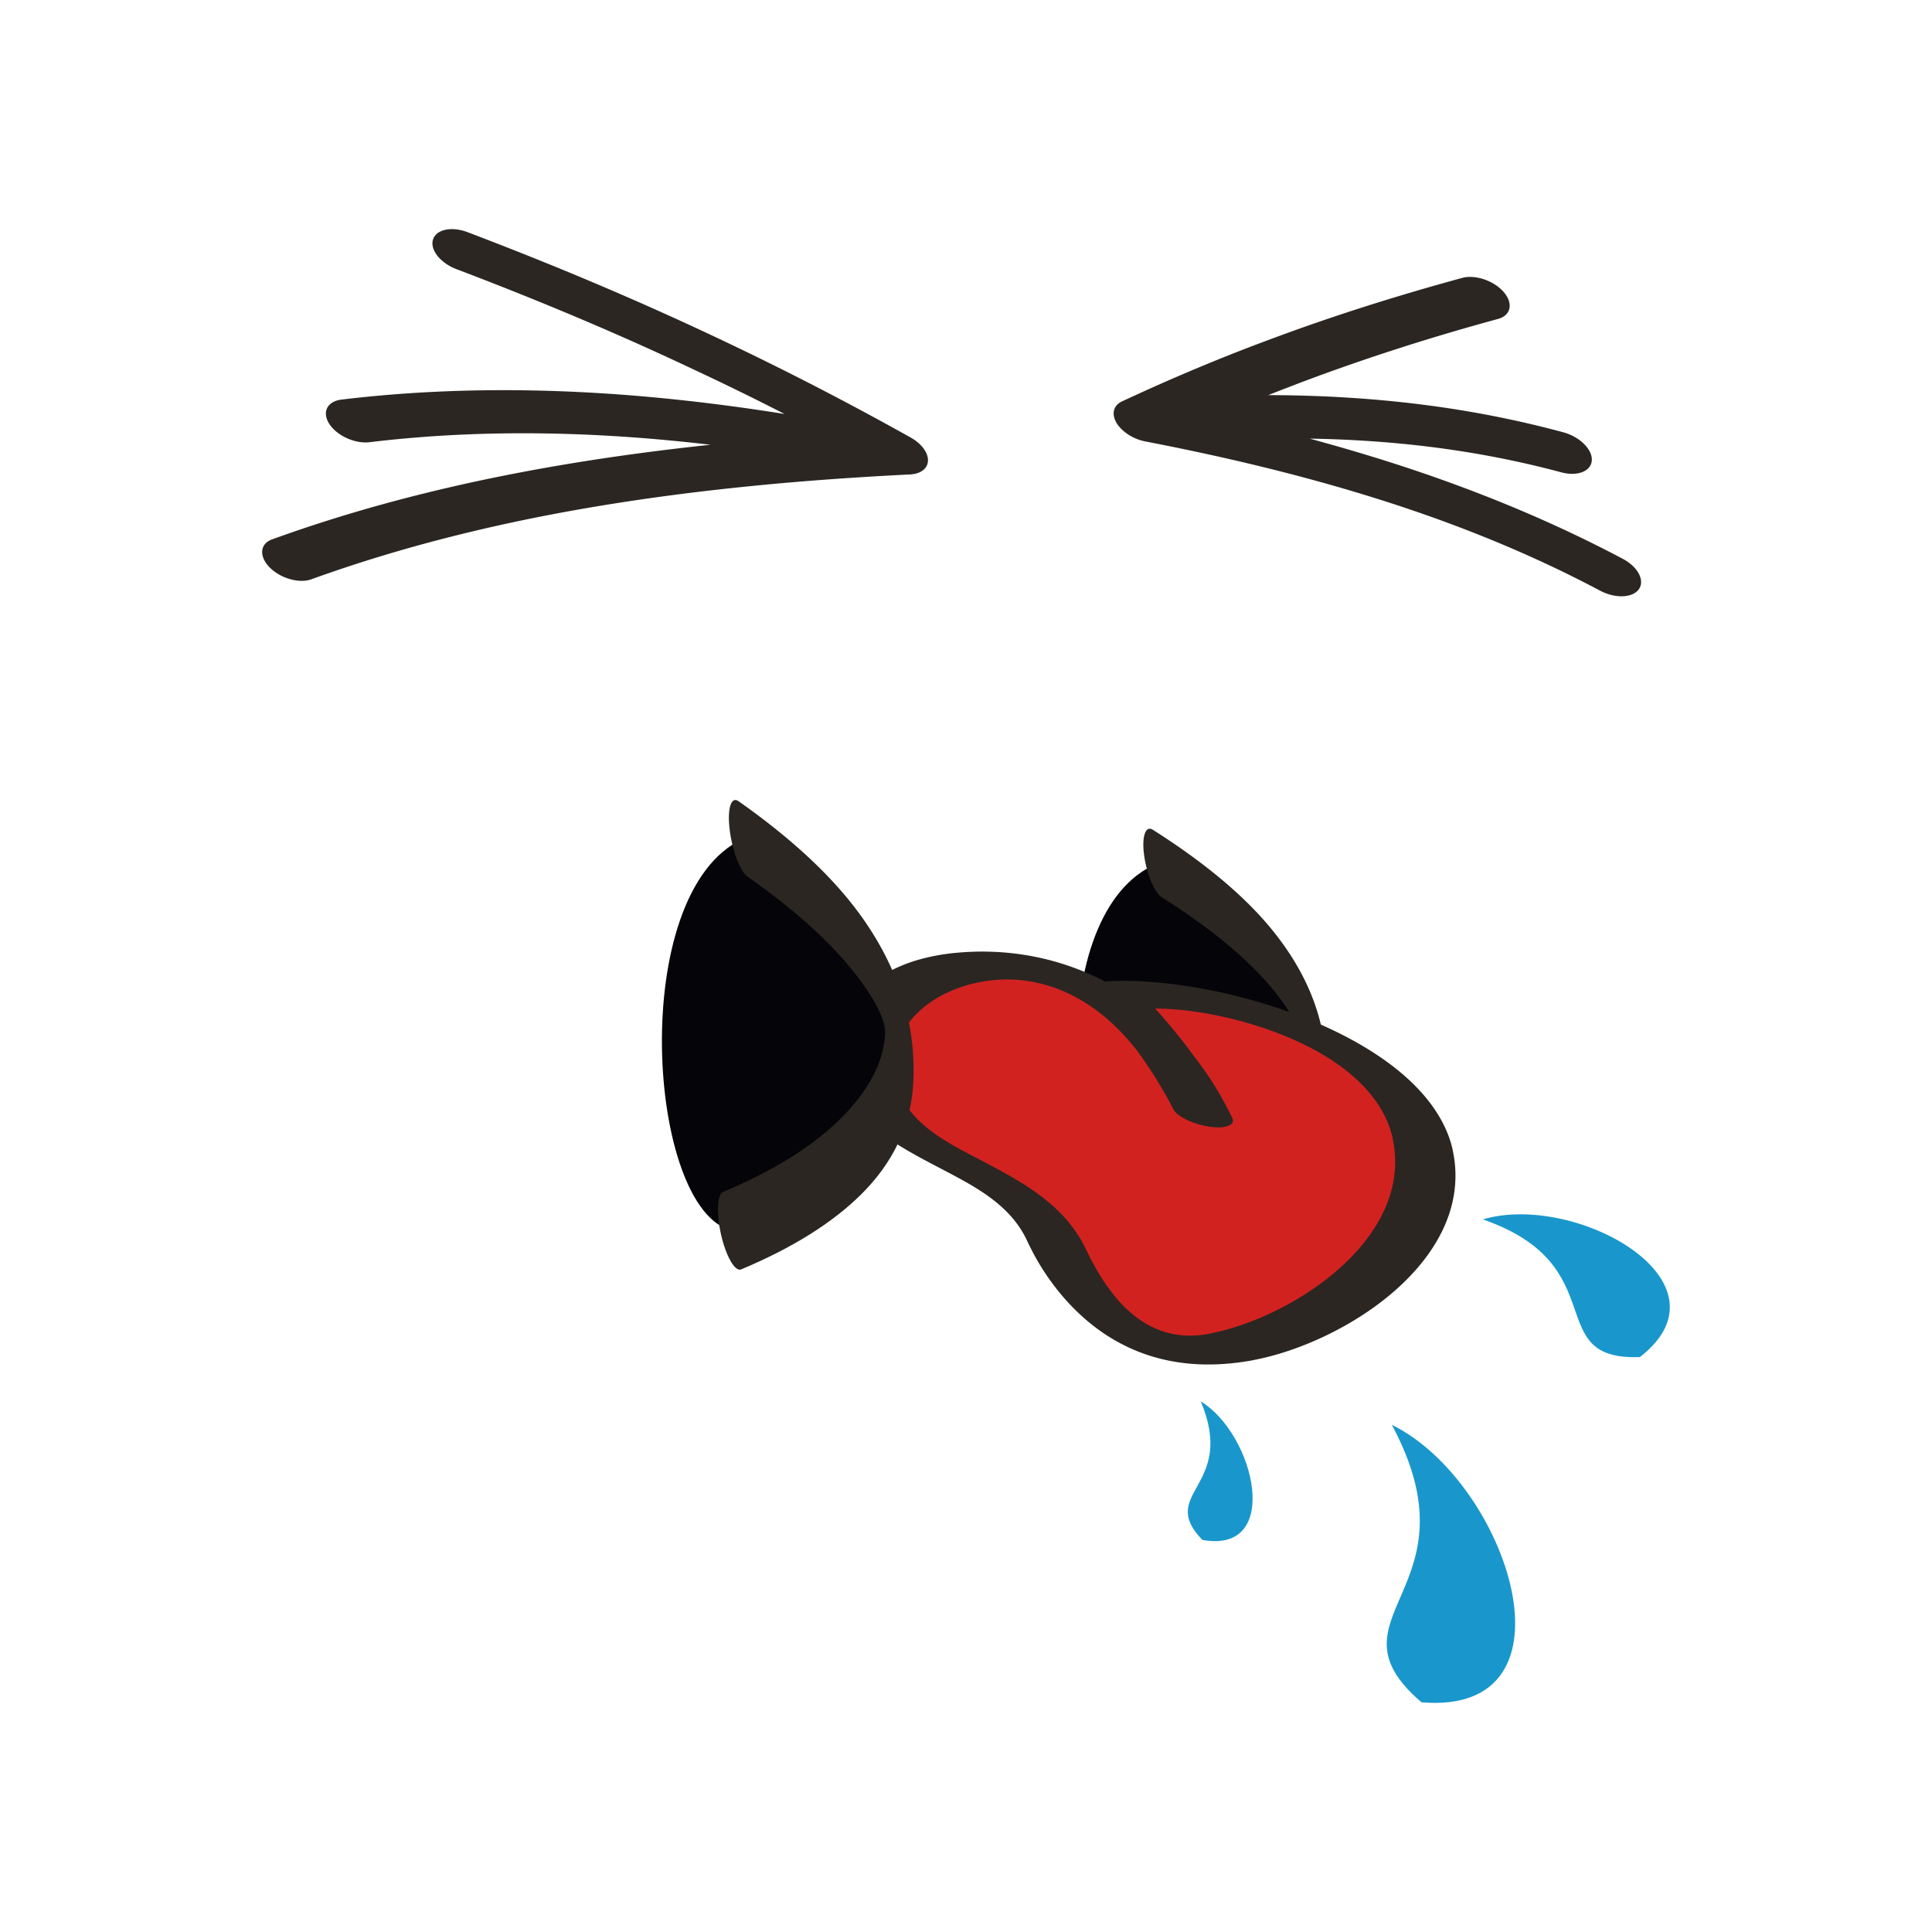
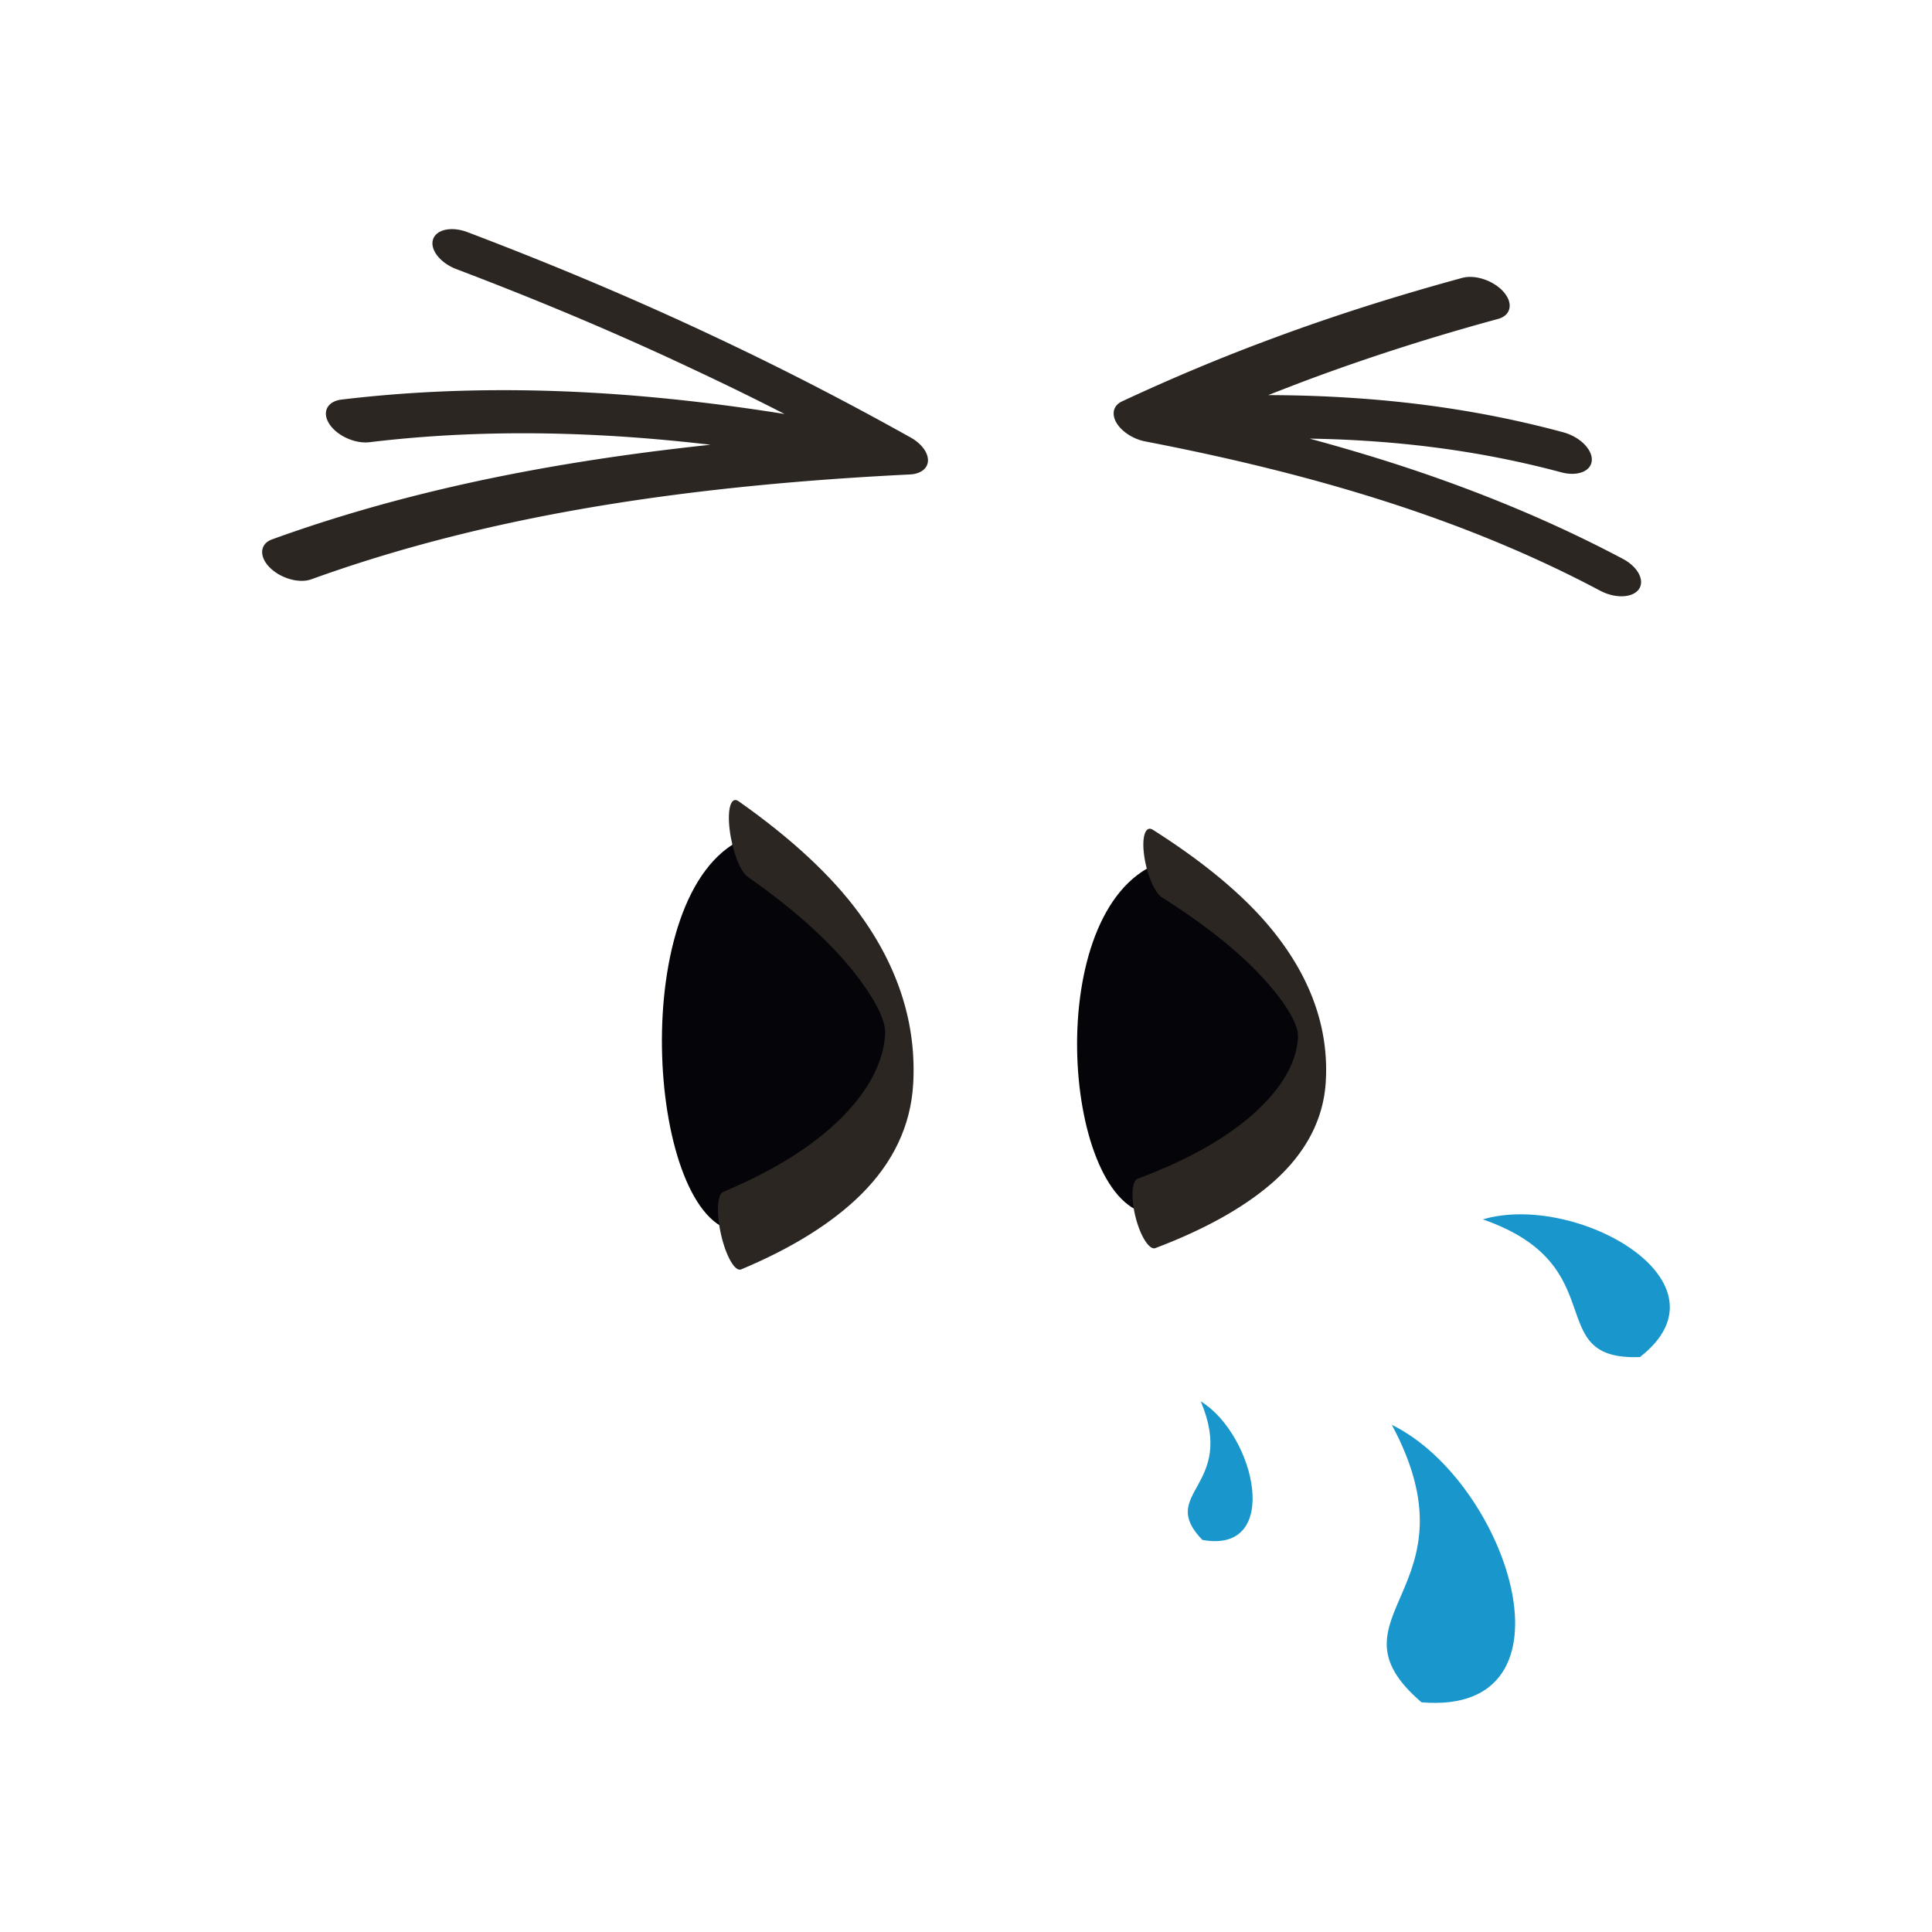
<svg xmlns="http://www.w3.org/2000/svg" t="1725190071628" class="icon" viewBox="0 0 1024 1024" version="1.1" p-id="23625" width="128" height="128">
  <path d="M613.378 457.686c-61.049 25.183-50.315 176.076-5.728 185.468 105.687-39.89 125.658-109.557 5.728-185.468z" fill="#050509" p-id="23626" />
  <path d="M602.954 624.783c-3.148 1.187-3.612 10.373-1.032 20.487s7.276 17.391 10.424 16.256c26.628-10.063 47.941-22.036 63.062-35.556 16.565-14.862 25.957-32.408 27.247-52.173 1.806-27.712-7.276-55.063-28.538-81.123-14.088-17.288-34.936-35.04-63.113-52.895-3.87-2.426-5.934 3.612-4.592 13.52 1.341 9.857 5.521 19.868 9.392 22.294 26.886 16.978 46.393 33.491 59.19 49.18 9.186 11.3 13.366 19.712 12.954 25.389-0.878 13.572-8.98 27.041-23.326 39.942-14.604 13.16-35.453 24.874-61.668 34.679z m-361.08-482.147c-8.516-3.25-14.037-10.269-12.386-15.636 1.651-5.418 9.908-7.173 18.371-3.922 47.58 18.062 90.051 36.175 128.703 54.34 38.756 18.165 73.64 36.33 106.049 54.444 7.895 4.386 11.405 11.61 7.844 16.152-1.703 2.116-4.696 3.303-8.205 3.458-56.353 2.786-111.416 7.895-164.466 16.668-52.998 8.773-104.139 21.313-152.802 38.91-6.451 2.323-16.36-0.516-22.087-6.347-5.729-5.831-5.161-12.489 1.29-14.81 50.108-18.166 102.849-31.067 157.498-40.098 24.616-4.077 49.593-7.38 74.88-10.063a939.538 939.538 0 0 0-43.194-4.077c-45.877-3.2-91.754-2.786-137.58 2.735-7.637 0.878-17.132-3.406-21.209-9.65-4.077-6.244-1.187-12.024 6.45-12.953 48.2-5.78 96.399-6.244 144.547-2.89 30.085 2.116 60.171 5.729 90.257 10.528-15.585-7.999-31.84-15.946-48.819-23.893-37.465-17.7-78.749-35.298-125.142-52.896z m533.183 4.645c6.915-1.858 16.72 1.497 21.932 7.483 5.212 6.037 3.87 12.437-3.045 14.294-35.659 9.702-67.654 20.075-96.966 30.86-8.514 3.148-16.771 6.348-24.77 9.495 14.295 0.052 28.64 0.465 42.935 1.394 37.672 2.374 75.447 8.05 113.428 18.32 8.619 2.322 15.43 8.979 15.12 14.81-0.309 5.832-7.534 8.722-16.203 6.4-34.627-9.29-69.41-14.553-104.294-16.72-9.702-0.62-19.352-0.981-29.054-1.136 14.088 3.819 28.073 7.896 41.904 12.282 42.987 13.675 84.58 30.499 124.11 51.45 7.999 4.232 11.766 11.457 8.463 16.101-3.303 4.645-12.488 5.006-20.487 0.774-36.64-19.455-75.292-35.091-115.39-47.838-40.354-12.85-82.36-22.912-125.4-31.22-4.334-0.775-8.876-2.89-12.282-5.987-6.244-5.625-6.399-12.488-0.412-15.275 25.131-11.715 51.914-23.12 81.38-33.956 29.519-10.94 62.133-21.468 99.031-31.531z" fill="#2B2622" p-id="23627" />
-   <path d="M637.53 590.208c-31.996-65.436-82.26-81.795-121.376-77.873-40.768 4.026-66.158 32.408-56.353 60.998 14.708 43.038 79.73 42.832 100.218 86.541 15.12 32.305 43.554 62.7 91.237 54.289 46.187-8.154 113.841-51.14 103.159-106.307-11.095-57.488-115.802-85.096-162.143-80.039 19.197 20.23 34.266 41.026 45.257 62.39z" fill="#D22220" p-id="23628" />
-   <path d="M652.34 590.878l0.723 1.445 0.051 0.104c1.961 3.87-3.406 5.986-12.024 4.747-8.566-1.238-17.184-5.367-19.145-9.185-5.367-10.476-11.715-20.746-19.094-30.912-3.561-4.541-7.225-8.67-10.889-12.282-21.674-21.416-45.877-27.3-65.487-25.286-6.09 0.619-11.869 1.857-17.236 3.715-11.508 3.922-20.797 10.321-27.04 18.165-6.297 7.844-9.393 17.133-8.413 26.732 0.258 2.58 0.826 5.315 1.755 7.998 6.554 19.094 24.358 28.383 42.626 37.93 22.81 11.87 46.135 24.1 57.436 48.2l0.207 0.36a147.237 147.237 0 0 0 6.915 12.85 107.13 107.13 0 0 0 8.257 11.715c11.456 13.933 27.402 23.635 48.612 19.97l1.806-0.36 0.206-0.052c21.571-4.232 47.838-16.41 67.86-34.06 20.179-17.803 33.699-41.026 29.106-67.035l-0.206-1.032v-0.154l-0.31-1.497c-1.703-7.431-5.006-14.191-9.547-20.332-4.386-5.987-10.011-11.405-16.41-16.308-27.609-21.003-71.473-31.737-99.804-31.737a299.396 299.396 0 0 1 20.796 25.596c1.497 1.858 2.89 3.768 4.284 5.729 5.315 7.327 10.32 15.687 14.965 24.976z m-146.558-85.767c24.976-2.529 53.153 1.083 79.884 15.12 39.685-2.89 109.661 12.282 151.977 44.432 8.257 6.296 15.379 13.21 20.952 20.745 5.419 7.38 9.392 15.327 11.301 23.79l0.259 1.394c0.051 0.154 0.103 0.36 0.103 0.516l0.206 1.032c4.903 27.97-9.444 52.792-30.911 71.73-21.365 18.837-50.109 32.048-74.157 36.795l-0.774 0.155-1.806 0.361h-0.052c-47.064 8.257-79.626-9.753-101.352-36.278a130.928 130.928 0 0 1-9.444-13.211c-2.787-4.49-5.264-9.134-7.483-13.83v-0.052l-0.206-0.413c-8.824-18.784-27.093-28.33-44.948-37.671-23.79-12.437-46.96-24.513-55.424-49.283a40.323 40.323 0 0 1-2.064-9.392c-1.084-10.837 2.425-21.262 9.495-30.138 7.173-8.927 17.959-16.307 31.53-21.003 6.968-2.322 14.657-3.974 22.914-4.8z" fill="#2B2622" p-id="23629" />
-   <path d="M393.799 444.63c-61.72 28.228-50.883 197.08-5.78 207.607 106.874-44.587 127-122.614 5.78-207.607z" fill="#050509" p-id="23630" />
+   <path d="M393.799 444.63c-61.72 28.228-50.883 197.08-5.78 207.607 106.874-44.587 127-122.614 5.78-207.607" fill="#050509" p-id="23630" />
  <path d="M383.271 631.75c-3.2 1.29-3.664 11.56-1.032 22.912 2.632 11.302 7.328 19.455 10.527 18.165 26.938-11.25 48.458-24.667 63.733-39.839 16.72-16.617 26.215-36.175 27.505-58.365 1.806-31.015-7.38-61.617-28.847-90.825-14.243-19.352-35.298-39.168-63.784-59.191-3.922-2.684-5.986 4.025-4.644 15.12 1.341 11.095 5.573 22.242 9.495 24.925 27.196 19.043 46.909 37.517 59.81 55.063 9.29 12.643 13.47 22.087 13.108 28.434-0.877 15.224-9.083 30.293-23.584 44.742-14.759 14.656-35.814 27.764-62.287 38.859z" fill="#2B2622" p-id="23631" />
  <path d="M737.695 755.189c61.616 30.24 102.281 154.35 15.74 147.075-53.515-45.826 31.324-59.398-15.74-147.075z m48.25-108.887c49.232-14.604 134.535 33.13 83.24 72.97-52.69 1.96-12.902-48.56-83.24-72.97z m-149.5 96.45c29.003 17.856 43.194 81.175 0.826 73.434-24.306-25.183 18.32-27.866-0.825-73.434z" fill="#1997CC" p-id="23632" />
</svg>